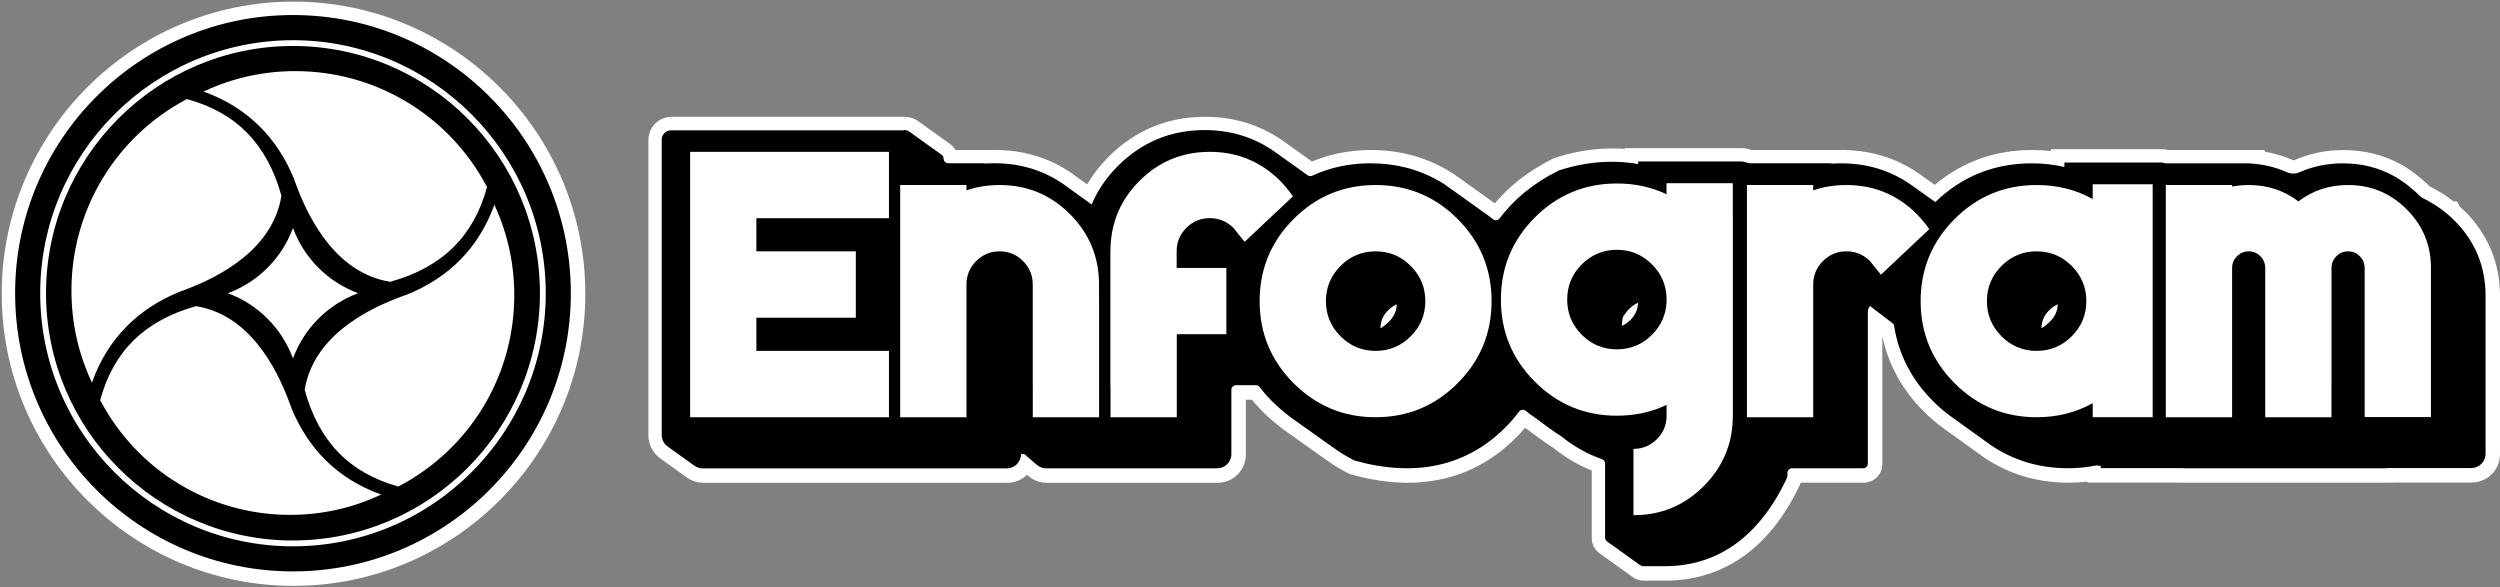
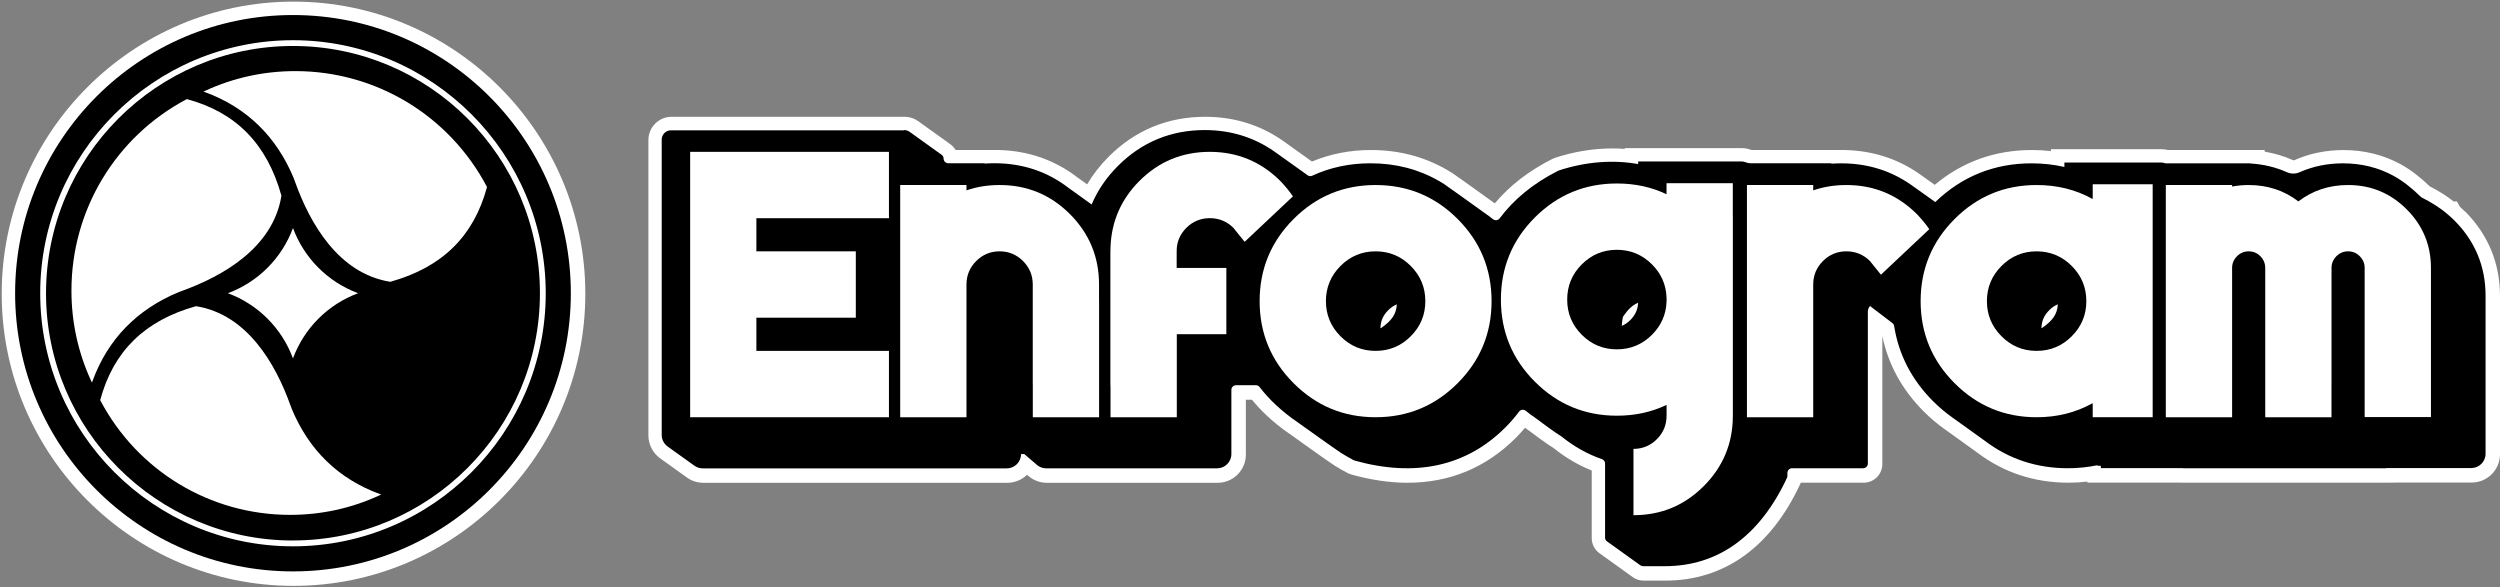
<svg xmlns="http://www.w3.org/2000/svg" width="1358" height="319" viewBox="0 0 1358 319" fill="none">
  <rect x="0" y="0" width="1358" height="319" fill="#808080" stroke="none" />
  <path d="M159.438 0.882C72.029 0.882 0.93 72.064 0.93 159.576C0.93 247.087 72.029 318.243 159.438 318.243C246.848 318.243 317.947 247.062 317.947 159.576C317.947 72.09 246.823 0.882 159.438 0.882Z" fill="white" />
  <path d="M1338.84 114.784C1337.88 113.848 1336.99 112.989 1336.14 112.231L1334.65 109.425H1332.8C1329.07 106.467 1324.9 103.813 1319.88 101.26C1314.5 96.078 1309.3 92.109 1303.97 89.177C1294.6 84.097 1284.2 81.518 1272.99 81.518C1263.45 81.518 1254.48 83.363 1246.33 87.003C1246.23 87.054 1246.1 87.079 1245.97 87.079C1245.85 87.079 1245.72 87.054 1245.59 87.003C1240.72 84.829 1235.55 83.288 1230.17 82.378V81.493H1177.68C1176.62 81.215 1175.53 81.063 1174.39 81.063H1114.05V82.074C1110.69 81.695 1107.26 81.493 1103.77 81.493C1083.7 81.493 1065.98 87.838 1050.96 100.401C1047.42 97.873 1043.2 94.865 1042.55 94.435C1030.83 86.245 1017.4 81.923 1002.63 81.518V81.468H951.452C951.452 81.468 951.124 81.417 950.392 81.164C949.079 80.709 947.715 80.482 946.352 80.482H882.575V80.886C880.328 80.709 878.08 80.633 875.808 80.633C865.532 80.633 855.079 82.352 844.778 85.689C844.222 85.866 843.642 86.119 843.213 86.346C830.386 92.843 820.136 100.754 811.98 110.461C811.703 110.259 811.45 110.082 811.172 109.905C810.996 109.779 790.721 95.168 788.878 94.005C787.868 93.348 786.833 92.716 785.823 92.16L785.268 91.857C773.174 84.981 759.54 81.493 744.744 81.493C733.382 81.493 722.601 83.591 712.654 87.737C708.109 84.476 698.565 77.651 696.899 76.488C684.552 67.843 670.363 63.445 654.684 63.445C634.232 63.445 616.584 70.75 602.192 85.158C597.597 89.759 593.684 94.789 590.528 100.148C588.003 98.353 585.629 96.634 585.099 96.255C572.854 86.877 558.589 81.923 542.733 81.493L519.05 81.468C518.343 80.254 517.383 79.167 516.197 78.333L498.775 65.821C496.604 64.279 494.079 63.445 491.428 63.445H364.833C357.865 63.445 352.209 69.107 352.209 76.084V236.496C352.209 241.425 354.608 246.076 358.597 248.957L373.14 259.397C375.766 261.268 378.846 262.253 382.052 262.253H547.202C551.342 262.253 555.104 260.585 557.882 257.906L558.614 258.538C561.391 260.939 564.951 262.253 568.612 262.253H661.425C669.883 262.253 676.751 255.378 676.751 246.91V217.133H680.058C682.532 220.141 685.209 223.023 688.037 225.677C691.824 229.241 696.04 232.628 700.433 235.611C700.635 235.762 722.425 251.359 724.899 252.875C727.146 254.266 729.52 255.631 731.969 256.92C732.65 257.274 733.382 257.552 734.064 257.754C744.643 260.712 754.894 262.228 764.564 262.228C787.439 262.228 807.234 254.013 823.393 237.835C825.135 236.091 826.801 234.296 828.367 232.401C828.947 232.83 829.553 233.235 830.134 233.614C833.643 236.243 839.855 240.869 844.222 243.624C850.535 248.679 857.377 252.673 864.623 255.58V292.309C864.623 295.569 866.188 298.628 868.84 300.524L886.943 313.517C888.659 314.755 890.705 315.387 892.8 315.387H904.616C936.53 315.387 961.854 297.288 977.836 263.037C977.963 262.759 978.089 262.481 978.19 262.203H1012.38C1017.93 262.203 1022.48 257.678 1022.48 252.092V182.578C1025.71 198.048 1033.28 211.825 1045.02 223.553C1048.53 227.067 1052.34 230.302 1056.18 233.007C1056.94 233.589 1074.18 245.949 1074.18 245.949C1088.47 256.718 1105.09 262.203 1123.62 262.203C1127.05 262.203 1130.49 262.001 1133.9 261.596V262.152H1185L1185.2 262.203H1296.39L1303.97 262.102H1342.67C1351.11 262.102 1358 255.226 1358 246.758V160.865C1358 142.968 1351.59 127.422 1338.89 114.708L1338.84 114.784Z" fill="white" />
  <path d="M159.143 310.386C242.502 310.386 310.077 242.732 310.077 159.276C310.077 75.82 242.502 8.166 159.143 8.166C75.784 8.166 8.209 75.82 8.209 159.276C8.209 242.732 75.784 310.386 159.143 310.386Z" fill="black" />
  <path d="M159.698 97.219C159.85 97.573 160.052 98.129 160.33 98.913C168.283 121.082 183.684 148.483 211.887 153.058H211.962H212.038C240.089 145.247 257.258 128.463 264.504 101.744L264.554 101.592L264.479 101.466C244.053 62.715 204.186 38.626 160.456 38.626C143.312 38.626 126.775 42.24 111.348 49.369L110.515 49.748L111.373 50.051C134.021 58.368 150.306 74.242 159.724 97.194L159.698 97.219Z" fill="white" />
-   <path d="M268.922 112.032L268.544 111.198L268.241 112.057C259.883 134.58 244.053 150.682 221.203 159.959C220.85 160.11 220.294 160.312 219.511 160.565C197.47 168.401 170.202 183.593 165.505 211.626V211.702V211.778C173.156 239.735 189.744 256.898 216.229 264.229L216.381 264.28L216.507 264.204C255.086 244.032 279.148 204.473 279.35 160.944C279.426 143.882 275.916 127.401 268.897 112.007L268.922 112.032Z" fill="white" />
  <path d="M158.31 221.611C158.158 221.257 157.956 220.701 157.679 219.942C149.776 197.976 134.501 170.853 106.576 166.329H106.5H106.425C78.626 174.089 61.634 190.747 54.464 217.212L54.413 217.364L54.489 217.491C74.738 255.862 114.226 279.674 157.527 279.674H157.603C174.595 279.674 190.981 276.084 206.256 269.006L207.064 268.627L206.206 268.324C183.76 260.083 167.626 244.386 158.285 221.636L158.31 221.611Z" fill="white" />
  <path d="M97.234 158.619C97.587 158.467 98.143 158.265 98.925 157.987C121.018 149.999 148.311 134.58 152.856 106.395V106.319V106.244C145.029 78.211 128.264 61.072 101.627 53.868L101.475 53.818L101.349 53.894C62.719 74.368 38.759 114.231 38.809 157.936C38.809 175.075 42.445 191.606 49.565 207.026L49.944 207.86L50.247 207C58.528 184.351 74.308 168.073 97.209 158.619H97.234Z" fill="white" />
  <path d="M159.143 21.841C83.449 21.841 21.843 83.494 21.843 159.301C21.843 235.109 83.423 296.761 159.143 296.761C234.863 296.761 296.443 235.109 296.443 159.301C296.443 83.494 234.837 21.841 159.143 21.841ZM159.143 293.602C85.165 293.602 24.999 233.365 24.999 159.301C24.999 85.238 85.165 24.976 159.143 24.976C233.12 24.976 293.287 85.213 293.287 159.276C293.287 233.34 233.12 293.576 159.143 293.576V293.602Z" fill="white" />
  <path d="M159.143 194.69C153.083 178.285 140.156 165.343 123.77 159.276C140.156 153.209 153.083 140.267 159.143 123.862C165.202 140.267 178.13 153.184 194.516 159.276C178.13 165.343 165.202 178.285 159.143 194.69Z" fill="white" />
  <path d="M491.082 70.779H364.487C361.71 70.779 359.438 73.054 359.438 75.835V236.247C359.438 238.749 360.649 241.1 362.669 242.541L377.212 252.98C378.525 253.916 380.116 254.421 381.732 254.421H546.881C551.148 254.421 554.632 250.958 554.632 246.661H556.425L563.242 252.525C564.656 253.739 566.448 254.396 568.291 254.396H661.129C665.396 254.396 668.881 250.933 668.881 246.636V211.778C668.881 210.388 670.017 209.25 671.405 209.25H682.237C683.02 209.25 683.727 209.604 684.206 210.236C686.782 213.598 689.685 216.808 692.967 219.867C696.452 223.127 700.315 226.262 704.582 229.169C705.188 229.599 726.497 244.841 728.618 246.13C730.714 247.445 732.935 248.708 735.208 249.922C735.41 250.023 735.612 250.099 735.814 250.175C768.889 259.451 796.687 253.258 817.719 232.177C820.446 229.447 822.92 226.59 825.142 223.608C826.026 222.445 827.642 222.243 828.778 223.153C830.545 224.568 832.363 225.908 834.206 227.147C837.994 230.028 844.255 234.654 848.295 237.157C855.011 242.591 862.333 246.686 870.185 249.416C871.195 249.77 871.877 250.705 871.877 251.767V292.034C871.877 292.843 872.255 293.602 872.937 294.082L891.04 307.075C891.469 307.378 891.974 307.555 892.505 307.555H904.321C933.154 307.555 955.853 291.327 970.673 259.578C970.825 259.224 970.926 258.845 970.926 258.466V256.873C970.926 255.483 972.062 254.345 973.451 254.345H1012.08C1013.47 254.345 1014.61 253.208 1014.61 251.818V169.615C1014.61 168.199 1014.93 167.213 1015.79 166.227L1027.96 175.504C1028.47 175.884 1028.8 176.465 1028.9 177.097C1031.35 192.592 1038.41 206.293 1050.05 217.946C1053.34 221.232 1056.8 224.139 1060.43 226.717C1061.01 227.172 1077.83 239.204 1078.43 239.634C1091.36 249.391 1106.41 254.345 1123.32 254.345C1128.88 254.345 1134.21 253.764 1139.38 252.702V253.006H1141.18V254.295H1185.66C1185.66 254.295 1185.84 254.345 1185.94 254.345H1296.12V254.244H1342.4C1346.67 254.244 1350.16 250.781 1350.16 246.484V160.591C1350.16 144.741 1344.47 131.041 1333.26 119.792C1332.15 118.68 1331.04 117.644 1329.88 116.683C1329.88 116.683 1329.86 116.666 1329.83 116.633C1325.39 112.765 1320.56 109.833 1315.51 107.305C1315.36 107.154 1315.11 106.977 1314.93 106.875C1310.29 102.326 1305.44 98.407 1300.11 95.475C1291.88 91.001 1282.74 88.726 1272.74 88.726C1264.26 88.726 1256.38 90.344 1249.16 93.554C1246.97 94.54 1244.47 94.515 1242.27 93.554C1236.11 90.799 1229.44 89.206 1222.35 88.802V88.726H1176.17C1175.56 88.448 1174.88 88.296 1174.15 88.296H1121.38V90.698C1115.67 89.383 1109.72 88.726 1103.53 88.726C1083.28 88.726 1065.73 95.804 1051.24 109.757C1051.06 109.631 1039.07 101.036 1037.96 100.303C1026.95 92.619 1014.3 88.726 1000.16 88.726C998.371 88.726 996.578 88.777 994.786 88.903V88.701H951.106C949.919 88.701 948.758 88.372 947.647 87.968C947.142 87.791 946.612 87.715 946.056 87.715H889.854V89.131C876.573 86.729 861.803 87.69 846.831 92.568C846.679 92.619 846.502 92.695 846.351 92.77C832.212 99.949 822.062 108.67 814.614 118.604C813.755 119.767 812.114 119.969 810.978 119.059C809.488 117.871 807.973 116.734 806.408 115.672C805.928 115.318 786.033 101.011 784.392 99.949C783.558 99.393 782.7 98.888 781.841 98.407H781.816C770.682 91.936 758.184 88.701 744.449 88.701C733.011 88.701 722.457 90.976 712.787 95.45C711.979 95.829 711.07 95.753 710.338 95.222C706.349 92.341 693.321 83.013 692.311 82.356C681.252 74.596 668.552 70.653 654.388 70.653C636.033 70.653 620.177 77.2 607.249 90.142C600.963 96.436 596.216 103.438 592.984 111.072C592.807 110.945 592.656 110.819 592.479 110.718C591.899 110.263 580.764 102.3 580.31 101.972C568.822 93.15 555.389 88.676 540.266 88.676C538.448 88.676 536.655 88.726 534.888 88.853V88.676H515.093C513.705 88.676 512.568 87.538 512.568 86.148C512.568 85.339 512.19 84.581 511.508 84.1L494.087 71.588C493.228 70.981 492.193 70.653 491.133 70.653L491.082 70.779ZM1113.12 168.528C1114.59 167.036 1116.13 166 1117.8 165.292C1117.57 170.575 1114.97 174.266 1109.16 178.209C1109.06 178.209 1108.98 178.234 1108.91 178.26C1109.01 174.367 1110.32 171.334 1113.12 168.528ZM881.446 172.724C881.522 172.345 881.673 171.94 881.9 171.612C884.425 167.946 886.9 165.646 889.828 164.458C889.652 168.149 888.313 171.106 885.637 173.811C884.173 175.277 882.633 176.313 880.966 177.021C881.017 175.681 881.168 174.291 881.446 172.724ZM750.104 178.234C750.104 178.234 749.928 178.26 749.852 178.285C749.953 174.392 751.24 171.359 754.043 168.553C755.533 167.062 757.048 166 758.739 165.317C758.512 170.6 755.911 174.291 750.104 178.26V178.234Z" fill="black" />
  <path d="M410.894 118.528V118.503H410.868V136.526H464.875V172.572H410.868V190.595H482.877V226.641H374.89V82.483H482.877V118.528H410.894Z" fill="white" />
  <path d="M1136.76 100.076V107.887C1136.76 107.887 1136.68 108.013 1136.63 108.064C1127.57 103.008 1117.44 100.506 1106.28 100.506C1088.89 100.506 1074.04 106.648 1061.74 118.958C1049.45 131.268 1043.29 146.157 1043.29 163.573C1043.29 180.99 1049.45 195.853 1061.74 208.163C1074.04 220.473 1088.89 226.641 1106.28 226.641C1117.44 226.641 1127.57 224.113 1136.63 219.058C1136.68 219.108 1136.71 219.184 1136.76 219.235V226.616H1169.33V100.076H1136.76ZM1125.37 182.658C1120.09 187.966 1113.73 190.595 1106.28 190.595C1098.83 190.595 1092.5 187.966 1087.22 182.658C1081.94 177.375 1079.29 171.005 1079.29 163.573C1079.29 156.142 1081.94 149.746 1087.22 144.463C1092.5 139.18 1098.86 136.526 1106.28 136.526C1113.71 136.526 1120.09 139.18 1125.37 144.463C1130.65 149.746 1133.3 156.116 1133.3 163.573C1133.3 171.03 1130.65 177.375 1125.37 182.658Z" fill="white" />
  <path d="M941.259 117.062V99.52H905.255V105.51C897.075 101.592 888.086 99.671 878.29 99.671C860.894 99.671 846.048 105.814 833.727 118.124C821.431 130.434 815.295 145.323 815.295 162.739C815.295 180.155 821.431 195.019 833.727 207.329C846.048 219.639 860.894 225.807 878.29 225.807C888.137 225.807 897.1 223.86 905.255 219.942H905.28V225.807C905.28 230.787 903.538 235.033 900.029 238.547C896.519 242.06 892.277 243.83 887.304 243.83V279.85C902.25 279.85 914.95 274.593 925.479 264.052C936.007 253.511 941.284 240.746 941.284 225.807V117.669C941.284 117.467 941.284 117.265 941.259 117.062ZM905.255 164.129C904.952 170.954 902.326 176.869 897.378 181.824C892.075 187.132 885.713 189.761 878.29 189.761C870.867 189.761 864.479 187.132 859.202 181.824C853.925 176.541 851.299 170.171 851.299 162.739C851.299 155.307 853.925 148.912 859.202 143.629C864.479 138.346 870.842 135.692 878.29 135.692C885.738 135.692 892.075 138.346 897.378 143.629C902.326 148.584 904.952 154.499 905.255 161.349C905.28 161.804 905.28 162.284 905.28 162.739C905.28 163.194 905.28 163.674 905.255 164.129Z" fill="white" />
  <path d="M1320.49 145.55V226.54H1284.48V145.55C1284.48 143.073 1283.6 140.975 1281.83 139.18C1280.07 137.411 1277.95 136.526 1275.5 136.526C1273.05 136.526 1270.9 137.411 1269.13 139.18C1267.37 140.975 1266.48 143.073 1266.48 145.55V208.618C1266.48 208.82 1266.48 209.022 1266.46 209.225V226.641H1230.48V145.55C1230.48 143.073 1229.59 140.975 1227.83 139.18C1226.06 137.411 1223.94 136.526 1221.49 136.526C1219.04 136.526 1216.92 137.411 1215.15 139.18C1213.36 140.975 1212.48 143.073 1212.48 145.55V226.641H1176.47V100.505H1212.48V101.34C1215.35 100.784 1218.36 100.505 1221.49 100.505C1231.74 100.505 1240.75 103.463 1248.48 109.403C1256.23 103.463 1265.22 100.505 1275.5 100.505C1287.89 100.505 1298.5 104.904 1307.31 113.7C1316.1 122.497 1320.49 133.114 1320.49 145.55Z" fill="white" />
  <path d="M597.024 163.219V226.641H561.02V209.225C560.994 209.022 560.994 208.82 560.994 208.618V154.549C560.994 149.569 559.227 145.323 555.718 141.809C552.208 138.296 547.966 136.526 542.992 136.526C538.019 136.526 533.777 138.296 530.267 141.809C526.758 145.323 524.99 149.569 524.99 154.549V226.641H488.986V100.505H524.99V103.412C530.57 101.466 536.579 100.505 542.992 100.505C557.939 100.505 570.665 105.763 581.193 116.304C591.722 126.845 596.999 139.61 596.999 154.549V163.219H597.024Z" fill="white" />
  <path d="M702.335 106.648L676.102 131.344C676.102 131.344 676.026 131.268 675.975 131.218L669.941 123.736C666.406 120.247 662.139 118.503 657.165 118.503C652.191 118.503 647.924 120.273 644.415 123.786C641.335 126.87 639.618 130.485 639.239 134.681C639.188 135.288 639.163 135.894 639.163 136.526V145.55H666.154V181.546H639.239V226.641H603.235V210.463C603.184 209.857 603.159 209.25 603.159 208.618V136.526C603.159 135.945 603.21 135.414 603.235 134.833V133.998C603.816 120.146 609.017 108.215 618.939 98.281C629.468 87.74 642.193 82.483 657.14 82.483C672.087 82.483 684.812 87.74 695.391 98.231C698.042 100.961 700.34 103.766 702.309 106.648H702.335Z" fill="white" />
  <path d="M1047.98 124.494L1021.73 149.216L1015.72 141.759C1012.18 138.27 1007.91 136.526 1002.94 136.526C997.967 136.526 993.725 138.296 990.216 141.809C986.706 145.323 984.939 149.569 984.939 154.549V226.641H948.935V100.48H984.939V103.412C990.519 101.466 996.528 100.506 1002.94 100.506C1017.89 100.506 1030.64 105.763 1041.19 116.253C1043.79 118.933 1046.04 121.663 1047.98 124.494Z" fill="white" />
  <path d="M791.789 118.958C779.493 106.648 764.622 100.505 747.226 100.505C729.83 100.505 714.984 106.648 702.688 118.958C690.392 131.268 684.231 146.157 684.231 163.573C684.231 180.99 690.392 195.853 702.688 208.163C714.984 220.473 729.83 226.641 747.226 226.641C764.622 226.641 779.493 220.473 791.789 208.163C804.085 195.853 810.22 180.99 810.22 163.573C810.22 146.157 804.085 131.268 791.789 118.958ZM766.314 182.658C761.037 187.966 754.674 190.595 747.226 190.595C739.778 190.595 733.44 187.966 728.163 182.658C722.887 177.375 720.236 171.005 720.236 163.573C720.236 156.142 722.887 149.746 728.163 144.463C733.44 139.18 739.803 136.526 747.226 136.526C754.649 136.526 761.037 139.18 766.314 144.463C771.591 149.746 774.242 156.116 774.242 163.573C774.242 171.03 771.591 177.375 766.314 182.658Z" fill="white" />
</svg>